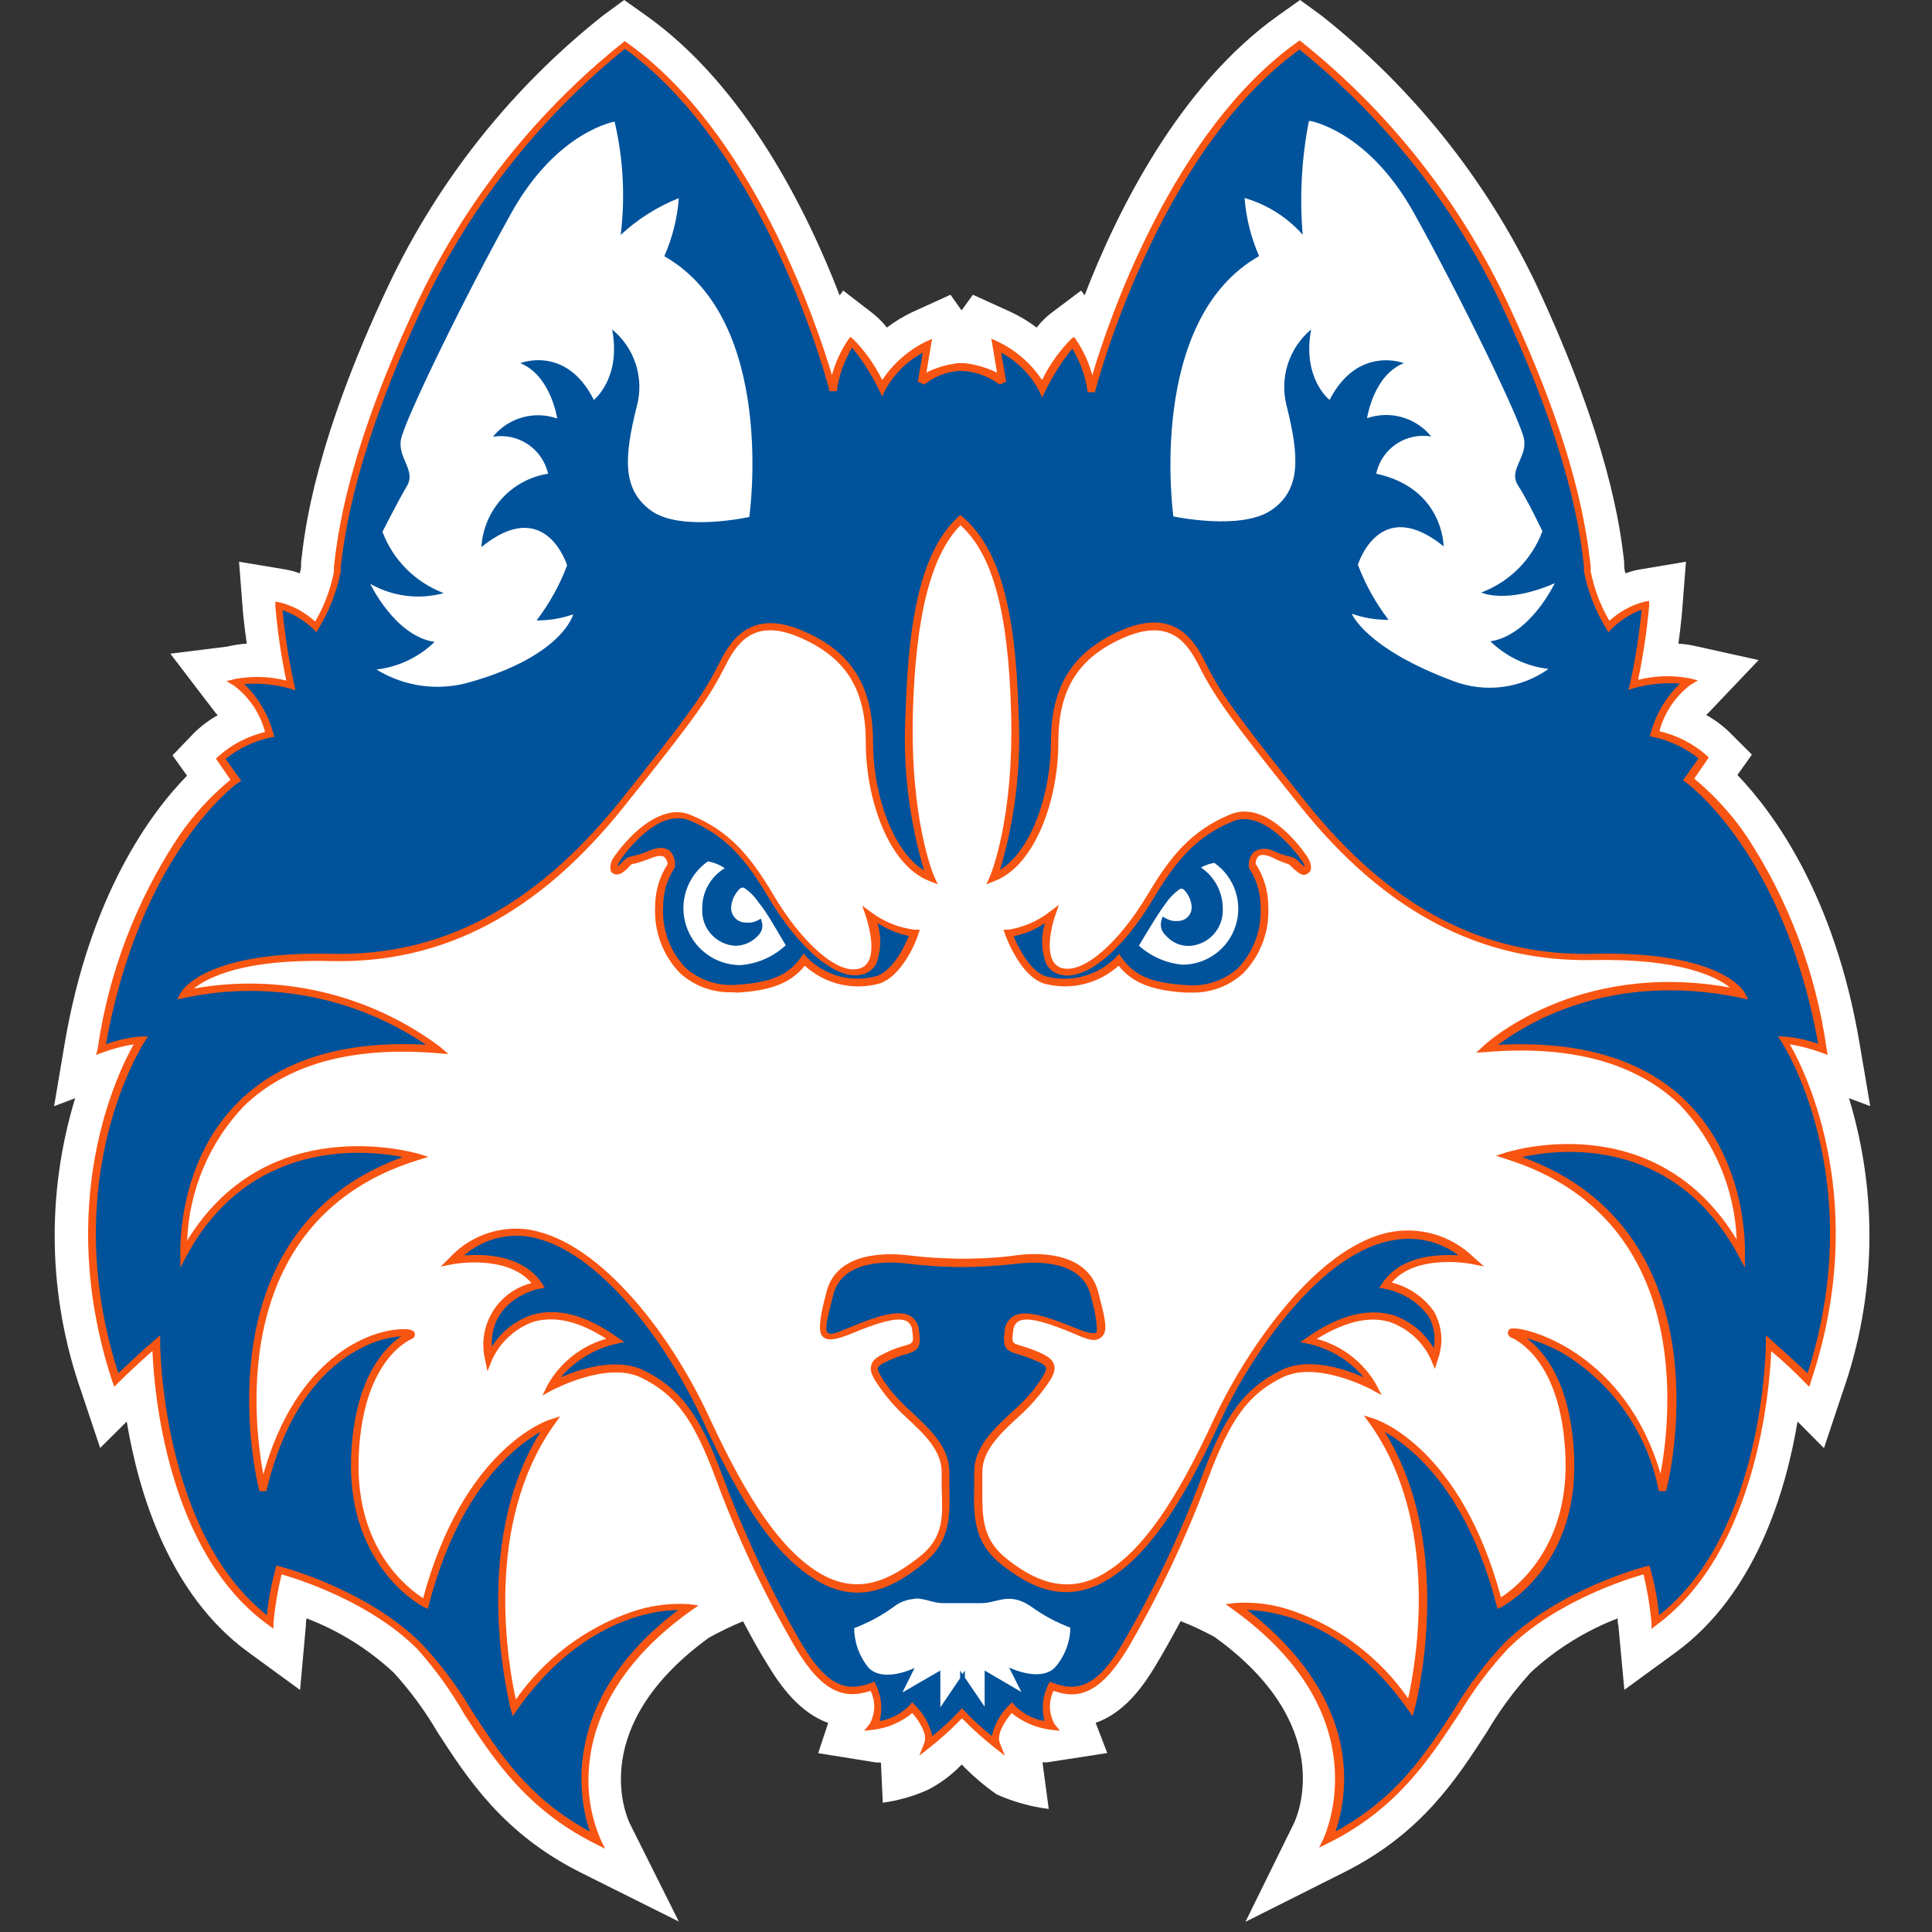
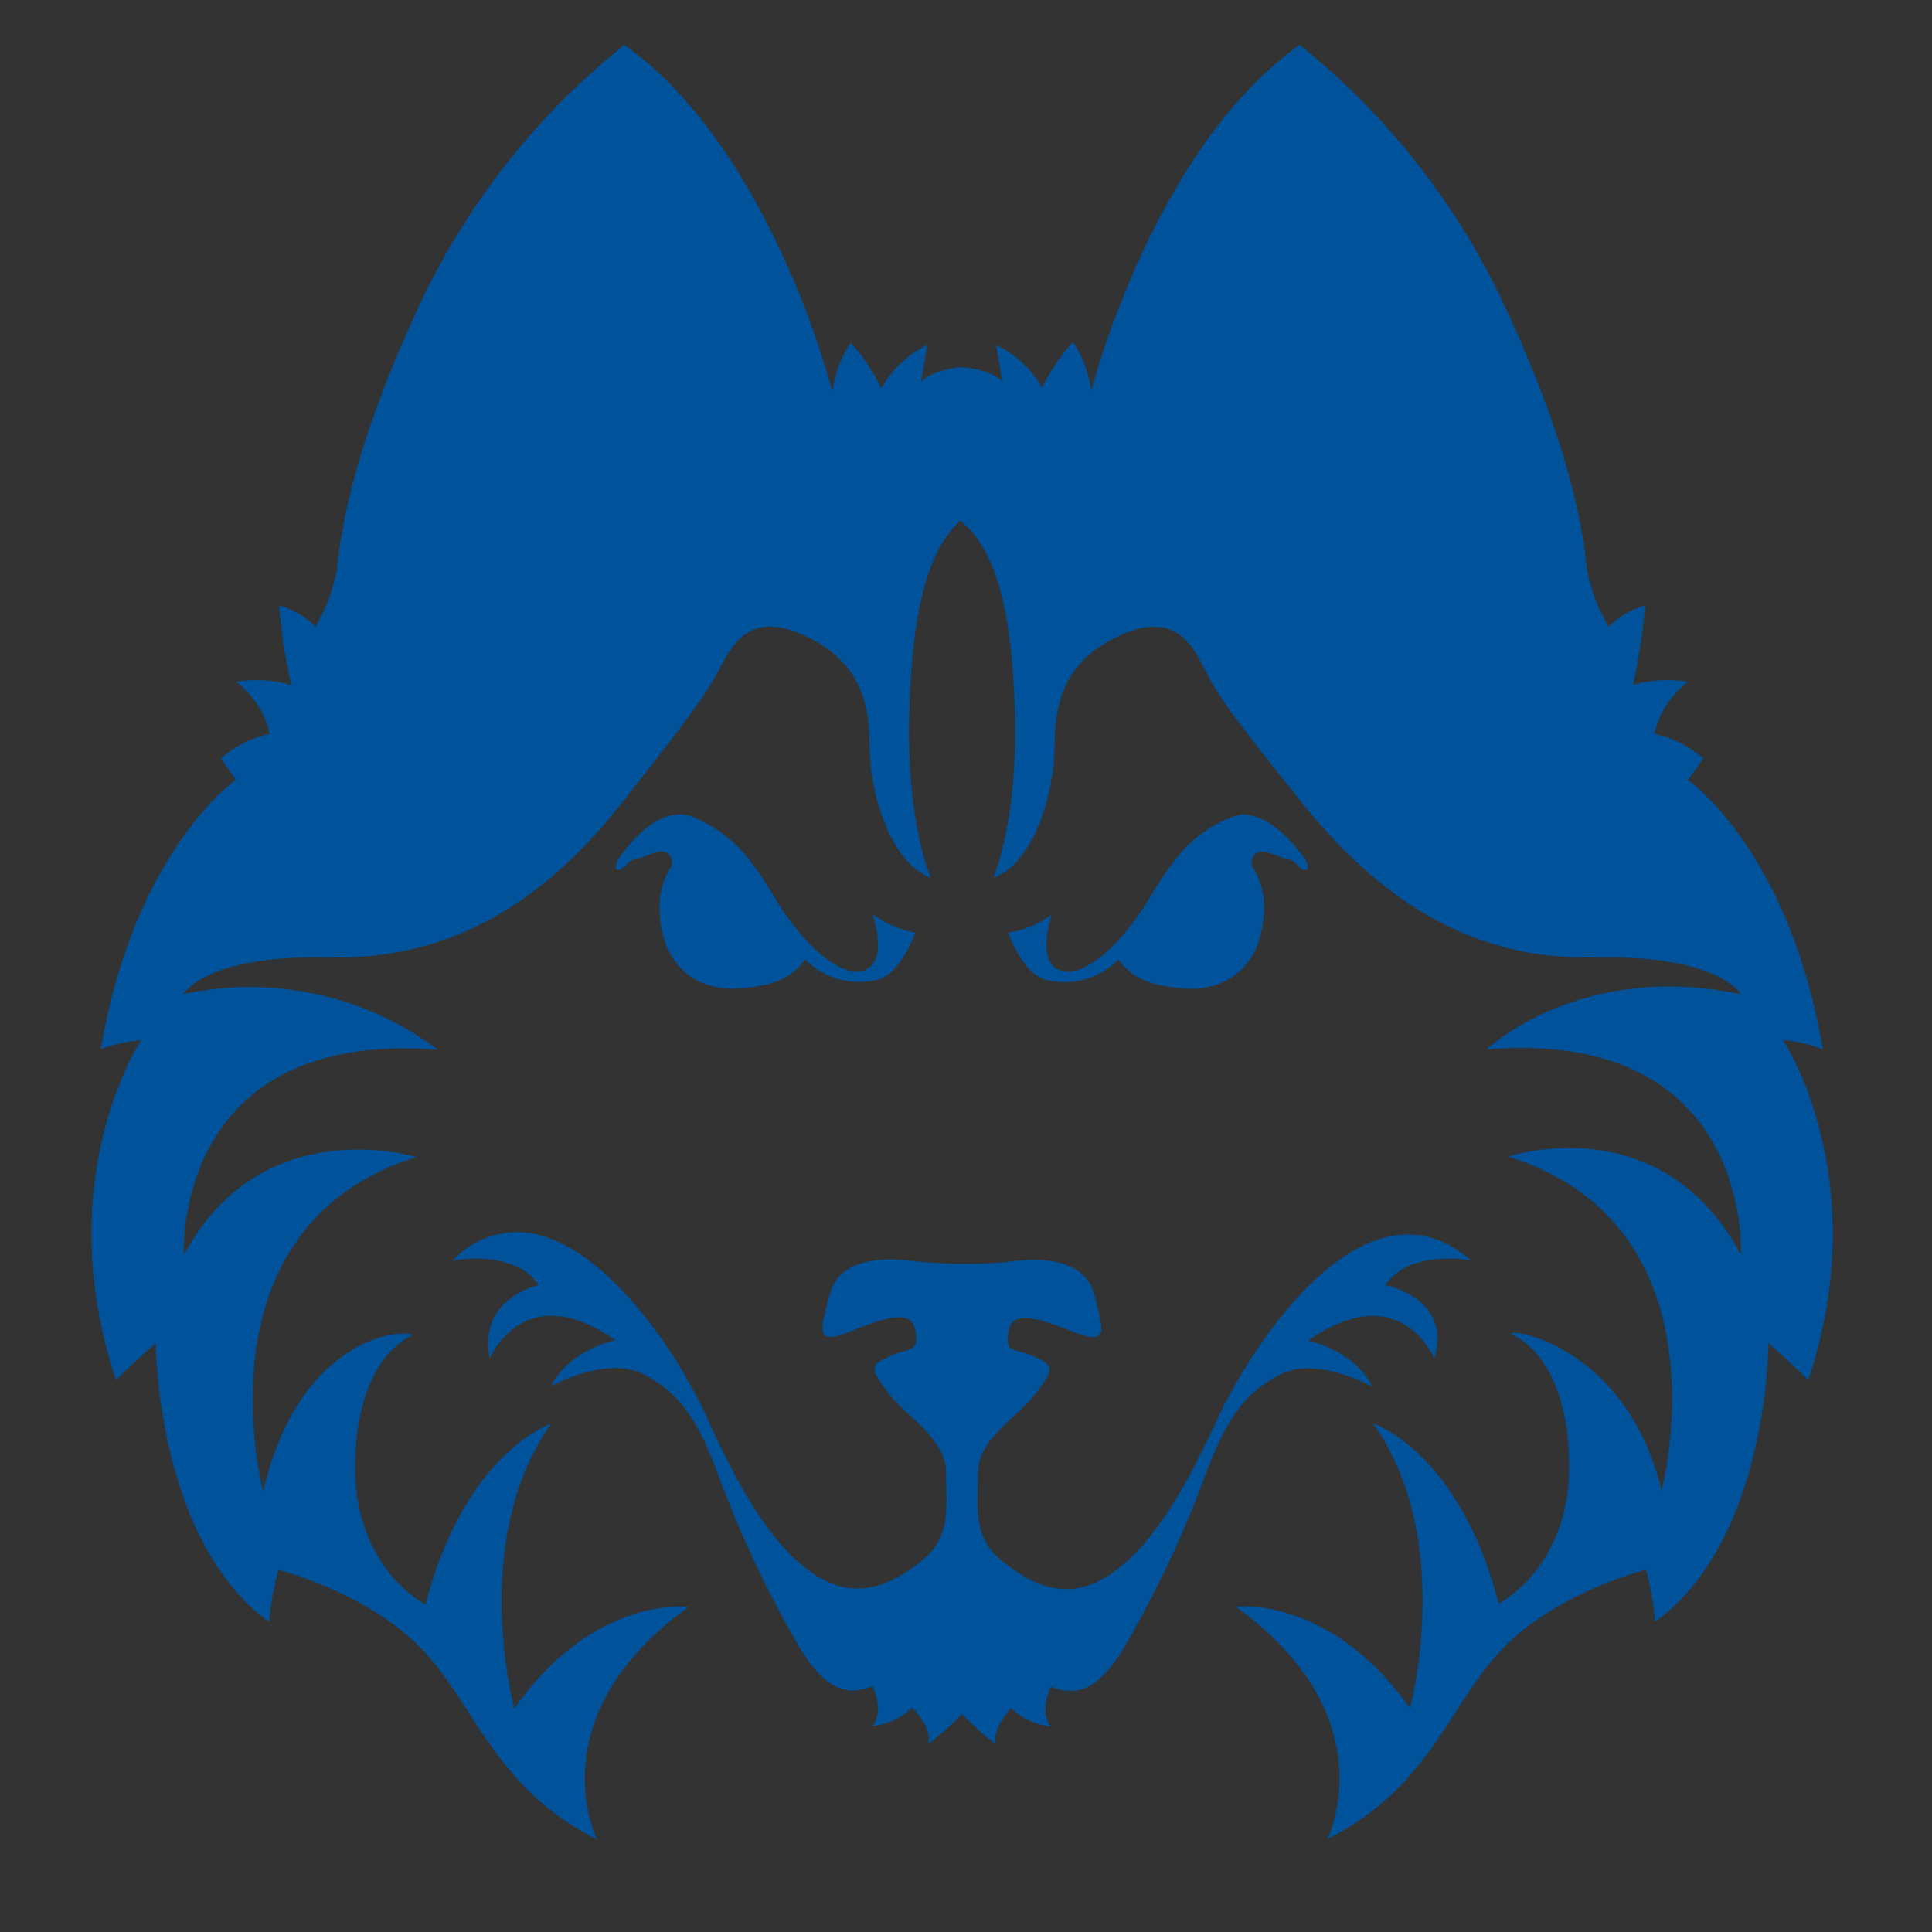
<svg xmlns="http://www.w3.org/2000/svg" width="250px" height="250px" viewBox="0 0 250 250" version="1.1">
  <rect x="0" y="0" width="250" height="250" fill="#333333" stroke="none" />
  <title>HOUBP</title>
  <desc>Created with Sketch.</desc>
  <defs />
  <g id="Page-1" stroke="none" stroke-width="1" fill="none" fill-rule="evenodd">
    <g id="HOUBP" fill-rule="nonzero">
      <g id="Asset-1" transform="translate(7, 0)">
-         <path d="M235,143.102 C235,143.102 233.628,135.019 233.628,135.019 C230.394,115.846 222.479,105.132 217.817,100.282 L219.697,97.65 L216.858,94.812 C215.94,93.911 214.902,93.139 213.775,92.519 L214.019,92.293 L220.562,85.414 L212.666,83.665 C211.851,83.465 211.021,83.34 210.184,83.289 C210.541,80.695 210.692,78.853 210.692,78.722 L211.162,72.688 L205.202,73.684 C204.561,73.797 203.932,73.967 203.322,74.192 C203.257,73.932 203.207,73.668 203.172,73.402 L203.172,72.782 C202.702,68.515 201.292,57.143 191.741,36.711 C185.255,23.182 175.764,11.314 163.992,2.011 L161.229,0 L158.446,1.974 C145.587,11.09 137.56,27.293 133.348,38.214 L132.897,37.594 L129.024,40.508 C128.318,41.049 127.686,41.681 127.144,42.387 C126.119,41.612 125.016,40.945 123.854,40.395 L118.891,38.139 L117.425,40.169 L115.996,38.139 L111.033,40.395 C109.878,40.947 108.782,41.614 107.762,42.387 C107.215,41.685 106.584,41.054 105.882,40.508 L102.103,37.594 L101.652,38.233 C97.44,27.293 89.432,11.09 76.554,1.974 L73.771,0 L71.026,2.011 C59.282,11.318 49.823,23.187 43.372,36.711 C33.727,57.143 32.43,68.515 31.96,72.782 L31.96,73.402 C31.918,73.668 31.861,73.932 31.791,74.192 C31.181,73.966 30.552,73.796 29.911,73.684 L23.932,72.688 L24.402,78.722 C24.402,78.853 24.553,80.602 24.929,83.289 C24.086,83.341 23.249,83.467 22.428,83.665 L15.04,84.586 L20.943,92.312 L21.188,92.538 C20.069,93.163 19.039,93.934 18.123,94.831 L15.322,97.744 L17.202,100.376 C12.521,105.132 4.625,115.846 1.372,135.019 L0,143.139 L2.726,142.105 C-1.066,154.536 -0.783,167.854 3.534,180.113 L5.96,187.368 L9.4,183.947 C10.923,193.102 14.852,206.278 25.06,213.741 L31.828,218.684 L32.58,210.357 C32.58,210.075 32.58,209.756 32.674,209.417 C36.852,211.013 40.682,213.4 43.954,216.447 C46.098,218.799 47.988,221.37 49.594,224.117 C53.599,230.301 58.13,237.274 68.112,242.293 L80.84,248.647 L74.486,235.94 C73.903,234.718 69.128,223.252 84.732,211.917 C86.162,211.124 87.637,210.415 89.15,209.793 C90.24,211.861 91.312,213.797 92.346,215.432 C94.075,218.308 96.538,221.635 100.166,222.951 L98.869,226.861 L106.389,228.064 L106.991,228.064 L107.235,233.271 C109.267,232.989 111.248,232.419 113.12,231.579 C114.729,230.738 116.189,229.64 117.444,228.327 C118.827,229.76 120.344,231.056 121.974,232.199 C124.114,233.151 126.381,233.785 128.705,234.079 L127.896,228.045 L128.498,228.045 L136.281,226.842 L134.777,222.932 C138.406,221.673 140.868,218.346 142.598,215.414 C143.632,213.703 144.704,211.767 145.775,209.774 C147.293,210.362 148.77,211.053 150.193,211.842 C165.816,223.12 161.041,234.662 160.439,235.921 L154.16,248.684 C154.16,248.684 166.888,242.293 166.888,242.293 C176.889,237.293 181.401,230.301 185.406,224.117 C187.018,221.374 188.908,218.804 191.046,216.447 C194.323,213.407 198.152,211.021 202.326,209.417 C202.326,209.756 202.326,210.094 202.42,210.357 L203.19,218.665 L209.94,213.741 C220.148,206.222 224.077,193.064 225.6,183.947 L229.022,187.387 L231.447,180.113 C235.764,167.854 236.047,154.536 232.255,142.105 L234.981,143.12 L235,143.102 Z" id="Shape" fill="#FFFFFF" />
        <path d="M47.639,38.703 C37.732,59.699 36.942,70.789 36.547,73.966 C36.055,76.477 35.14,78.886 33.84,81.09 C32.524,79.779 30.892,78.827 29.102,78.327 C29.392,81.793 29.92,85.234 30.682,88.628 C28.36,87.959 25.918,87.824 23.538,88.233 C25.748,89.884 27.295,92.271 27.899,94.962 C25.552,95.468 23.372,96.561 21.564,98.139 L23.538,100.902 C23.538,100.902 10.396,110.019 6.035,135.771 C7.72,135.134 9.485,134.735 11.28,134.586 C11.28,134.586 -0.714,152.425 8.009,178.571 C8.009,178.571 10.396,176.203 13.16,173.816 C13.16,173.816 13.16,199.192 27.824,209.887 C28.024,207.607 28.427,205.348 29.027,203.139 C29.027,203.139 40.119,205.921 47.244,213.045 C54.37,220.169 56.757,231.278 70.237,238.008 C70.237,238.008 62.303,222.162 82.118,207.932 C82.118,207.932 69.842,206.353 59.558,221.09 C59.558,221.09 53.599,199.305 64.315,184.248 C64.315,184.248 53.223,187.801 48.053,207.613 C48.053,207.613 38.54,202.857 38.954,189.004 C39.292,177.049 44.594,173.628 46.098,172.914 C47.978,172.086 32.28,170.752 27.053,192.951 C27.053,192.951 17.935,158.872 46.868,149.718 C46.868,149.718 26.865,143.553 16.788,162.406 C16.788,162.406 15.209,133.083 49.688,135.846 C40.274,128.765 28.242,126.137 16.732,128.647 C16.732,128.647 19.496,123.496 35.72,123.891 C51.944,124.286 63.92,115.977 73.32,104.079 C82.72,92.18 84.412,89.812 86.48,85.846 C88.548,81.88 91.236,79.511 97.196,82.293 C103.156,85.075 105.506,89.417 105.506,96.165 C105.506,102.914 108.288,111.617 113.439,113.59 C113.439,113.59 110.262,106.466 110.657,92.199 C111.052,77.932 113.383,70.94 117.274,67.35 C121.58,70.94 123.93,78.064 124.324,92.199 C124.719,106.335 121.542,113.59 121.542,113.59 C126.693,111.711 129.476,102.895 129.476,96.165 C129.476,89.436 131.844,85.056 137.785,82.293 C143.726,79.53 146.508,81.898 148.482,85.846 C150.456,89.793 152.054,92.199 161.642,104.079 C171.23,115.959 183.056,124.286 199.242,123.891 C215.429,123.496 218.268,128.647 218.268,128.647 C197.419,124.267 185.368,135.789 185.368,135.789 C219.847,133.008 218.268,162.331 218.268,162.331 C207.89,143.008 188.188,149.662 188.188,149.662 C217.121,158.759 208.003,192.895 208.003,192.895 C203.266,172.932 186.12,171.541 188.902,172.801 C190.388,173.515 195.708,176.936 196.046,188.891 C196.441,202.744 186.928,207.5 186.928,207.5 C181.777,187.688 170.685,184.211 170.685,184.211 C181.382,199.248 175.442,221.053 175.442,221.053 C165.139,206.391 152.882,207.895 152.882,207.895 C172.697,222.162 164.763,237.97 164.763,237.97 C178.243,231.241 180.612,220.15 187.756,213.008 C194.9,205.865 205.992,203.12 205.992,203.12 C206.581,205.325 206.977,207.576 207.176,209.85 C221.84,199.248 221.84,173.816 221.84,173.816 C224.604,176.203 226.991,178.571 226.991,178.571 C235.677,152.425 223.72,134.586 223.72,134.586 C225.483,134.744 227.216,135.142 228.871,135.771 C224.51,110.019 211.425,100.921 211.425,100.921 L213.418,98.139 C211.609,96.561 209.429,95.468 207.082,94.962 C207.683,92.274 209.223,89.888 211.425,88.233 C209.05,87.825 206.614,87.96 204.3,88.628 C205.051,85.232 205.585,81.791 205.898,78.327 C204.109,78.831 202.479,79.782 201.16,81.09 C199.844,78.888 198.91,76.479 198.396,73.966 C198.002,70.789 197.212,59.699 187.286,38.703 C181.168,25.913 172.242,14.669 161.172,5.808 C142.147,19.286 134.213,50.583 134.213,50.583 C133.915,48.319 133.105,46.152 131.844,44.248 C130.225,46.021 128.876,48.022 127.84,50.188 C126.484,47.767 124.408,45.829 121.899,44.643 L122.689,49.398 C121.674,48.045 118.29,47.519 117.35,47.519 L117.105,47.519 C116.222,47.65 113.214,48.139 112.198,49.398 L112.988,44.643 C110.458,45.843 108.377,47.818 107.047,50.282 C106.019,48.115 104.683,46.108 103.08,44.323 C101.817,46.233 101.007,48.406 100.712,50.677 C100.712,50.677 92.816,19.286 73.79,5.808 C62.707,14.664 53.768,25.909 47.639,38.703 Z M80.84,105.395 C76.723,105.395 73,111.184 73,111.184 C72.305,112.462 72.812,113.158 73.997,111.974 C75.181,110.789 74.298,111.692 77.268,110.489 C80.238,109.286 79.956,111.974 79.956,111.974 C78.9,113.533 78.337,115.373 78.34,117.256 C78.34,124.774 82.927,128.271 88.567,127.895 C93.022,127.613 95.466,126.598 97.177,124.135 C99.576,126.577 103.076,127.589 106.408,126.805 C109.529,126.165 111.446,120.658 111.446,120.658 C109.427,120.338 107.521,119.517 105.9,118.271 C105.9,118.271 108.156,124.699 104.622,125.62 C101.539,126.41 96.782,122.143 93.022,115.808 C89.996,110.695 87.382,107.688 82.626,105.695 C82.058,105.468 81.452,105.353 80.84,105.357 L80.84,105.395 Z M154.16,105.395 C153.554,105.381 152.951,105.497 152.393,105.733 C147.636,107.613 145.023,110.714 141.978,115.827 C138.218,122.18 133.461,126.429 130.397,125.639 C126.862,124.737 129.1,118.308 129.1,118.308 C127.455,119.573 125.513,120.395 123.46,120.695 C123.46,120.695 125.34,126.203 128.517,126.823 C131.843,127.616 135.342,126.602 137.729,124.154 C139.458,126.598 141.884,127.594 146.358,127.914 C151.998,128.289 156.566,124.718 156.566,117.274 C156.574,115.394 156.018,113.554 154.968,111.992 C154.968,111.992 154.668,109.323 157.638,110.508 C160.608,111.692 159.725,110.808 160.928,111.992 C162.131,113.177 162.601,112.481 161.906,111.203 C161.906,111.203 158.146,105.564 154.066,105.414 L154.16,105.395 Z M60.799,159.474 C57.337,159.21 53.946,160.555 51.606,163.12 C51.606,163.12 59.54,161.541 62.717,166.297 C62.717,166.297 54.802,167.914 56.362,175.808 C56.362,175.808 60.724,165.113 72.624,173.421 C72.624,173.421 66.665,174.624 64.296,179.38 C64.296,179.38 71.421,175.414 76.178,177.782 C80.934,180.15 83.322,183.722 86.085,191.259 C88.892,198.808 92.339,206.102 96.388,213.064 C99.96,219.004 102.742,219.398 105.9,218.214 C105.9,218.214 107.498,221.372 105.9,223.365 C107.831,223.15 109.64,222.312 111.052,220.977 C111.052,220.977 113.834,223.759 113.044,225.733 C114.618,224.534 116.1,223.221 117.481,221.805 C118.869,223.237 120.358,224.569 121.937,225.789 C121.147,223.91 123.817,221.034 123.817,221.034 C125.231,222.365 127.038,223.203 128.968,223.421 C127.389,221.429 128.968,218.271 128.968,218.271 C132.145,219.455 134.928,219.06 138.5,213.12 C142.548,206.159 145.995,198.864 148.802,191.316 C151.566,183.797 153.953,180.226 158.71,177.838 C163.466,175.451 170.591,179.436 170.591,179.436 C168.204,174.68 162.263,173.477 162.263,173.477 C174.257,165.113 178.6,175.808 178.6,175.808 C180.969,167.914 172.264,166.297 172.264,166.297 C175.423,161.541 183.356,163.12 183.356,163.12 C169.914,151.278 155.156,173.553 150.456,183.797 C145.756,194.041 141.338,200.846 136.187,204.023 C131.036,207.199 126.674,205.207 122.708,202.03 C118.741,198.853 119.549,194.906 119.549,190.545 C119.549,186.184 124.7,183.402 127.069,180.244 C129.438,177.086 129.457,176.673 126.674,175.489 C123.892,174.305 123.102,175.094 123.497,172.312 C123.892,169.53 127.069,170.432 131.826,172.312 C136.582,174.192 135.792,172.312 134.608,167.556 C133.424,162.801 127.464,162.763 124.306,163.177 C121.147,163.59 117.876,163.534 117.312,163.534 C115.088,163.508 112.867,163.37 110.657,163.12 C107.498,162.707 101.558,162.744 100.354,167.5 C99.151,172.256 98.38,174.229 103.137,172.256 C107.893,170.282 111.052,169.474 111.465,172.256 C111.879,175.038 111.052,174.248 108.288,175.432 C105.524,176.617 105.506,177.011 107.893,180.188 C110.281,183.365 115.413,186.128 115.413,190.489 C115.413,194.85 116.203,198.816 112.255,201.974 C108.307,205.132 103.926,207.124 98.775,203.966 C93.624,200.808 89.262,194.041 84.6,183.722 C79.938,173.402 70.274,160.376 60.893,159.474 L60.799,159.474 Z" id="Shape" fill="#00529B" />
-         <path d="M163.692,239.079 L164.312,237.801 C164.312,237.65 171.832,222.143 152.581,208.289 L151.603,207.594 L152.788,207.425 C155.385,207.248 157.99,207.613 160.439,208.496 C166.425,210.615 171.594,214.56 175.216,219.774 C176.194,215.357 179.465,197.218 170.309,184.305 L169.482,183.158 L170.836,183.59 C171.287,183.741 182.022,187.35 187.229,206.692 C189.109,205.47 195.915,200.338 195.576,188.797 C195.238,177.256 190.237,173.891 188.696,173.139 C188.545,173.139 188.038,172.838 188.132,172.368 C188.226,171.898 188.47,171.917 188.94,171.898 L188.94,171.898 C191.177,171.898 203.378,175.357 207.872,190.695 C209.225,183.421 212.196,157.632 187.962,150 L186.59,149.549 L187.962,149.098 C188.15,149.098 207.063,142.914 217.723,160.376 C217.466,153.884 214.86,147.705 210.391,142.989 C204.751,137.556 196.347,135.226 185.368,136.128 L184.033,136.222 L185.011,135.301 C185.124,135.188 196.892,124.211 216.858,127.782 C215.091,126.372 210.41,124.023 199.224,124.229 C184.691,124.549 172.227,118.045 161.191,104.248 C151.622,92.293 150.062,89.962 148.031,85.94 C146.377,82.707 143.989,79.925 137.992,82.707 C132.352,85.338 129.946,89.361 129.946,96.147 C129.946,103.271 127.05,111.955 121.711,114.004 L120.64,114.417 L121.11,113.383 C121.11,113.383 124.23,106.147 123.836,92.18 C123.478,79.229 121.467,71.729 117.293,67.97 C113.533,71.729 111.484,79.549 111.127,92.18 C110.751,106.147 113.834,113.308 113.872,113.383 L114.342,114.417 L113.27,114.004 C107.912,111.955 105.036,103.271 105.036,96.147 C105.036,89.361 102.629,85.338 96.989,82.707 C90.992,79.906 88.604,82.707 86.912,86.053 C84.882,90.094 83.152,92.669 73.752,104.361 C62.736,118.177 50.346,124.737 35.72,124.361 C24.44,124.079 19.853,126.504 18.086,127.914 C29.278,125.918 40.798,128.64 49.914,135.432 L51.023,136.391 L49.576,136.278 C38.578,135.376 30.155,137.707 24.553,143.139 C20.076,147.851 17.469,154.032 17.221,160.526 C27.655,143.496 46.774,149.248 46.981,149.248 L48.429,149.699 L46.981,150.15 C22.786,157.726 25.718,183.477 27.072,190.789 C31.283,175.752 40.702,171.992 45.27,171.992 C46.154,171.992 46.605,172.18 46.68,172.575 C46.732,172.873 46.555,173.162 46.267,173.252 C44.744,173.985 39.724,177.331 39.405,188.91 C39.085,200.489 45.816,205.564 47.752,206.805 C52.96,187.5 63.676,183.853 64.146,183.703 L65.499,183.271 L64.672,184.417 C55.516,197.368 58.769,215.451 59.746,219.925 C63.379,214.713 68.553,210.769 74.542,208.647 C76.993,207.772 79.597,207.407 82.194,207.575 L83.378,207.744 L82.4,208.44 C74.429,214.079 69.88,221.09 69.24,228.44 C68.917,231.681 69.415,234.952 70.688,237.951 L71.308,239.229 L70.049,238.59 C61.1,234.117 56.889,227.632 53.129,221.898 C51.391,218.853 49.337,215.998 47,213.383 C40.834,207.218 31.528,204.323 29.441,203.722 C28.941,205.762 28.589,207.835 28.388,209.925 L28.388,210.752 L27.711,210.263 C14.532,200.771 12.916,179.699 12.728,174.812 C10.321,176.917 8.366,178.872 8.347,178.891 L7.802,179.436 L7.52,178.722 C-4.4408921e-15,155.733 8.159,138.91 10.302,135.132 C8.904,135.362 7.532,135.727 6.204,136.222 L5.433,136.504 L5.64,135.695 C7.043,125.953 10.58,116.64 15.999,108.421 C17.892,105.593 20.192,103.06 22.823,100.902 L20.943,98.177 L21.225,97.895 C22.957,96.352 25.043,95.261 27.298,94.718 C26.671,92.338 25.268,90.235 23.312,88.741 L22.297,88.139 L23.425,87.857 C25.62,87.45 27.877,87.521 30.042,88.064 C29.376,84.894 28.905,81.686 28.632,78.459 L28.632,77.857 L29.234,77.951 C30.933,78.388 32.497,79.24 33.784,80.432 C34.945,78.44 35.765,76.267 36.209,74.004 L36.209,73.346 C36.679,69.248 37.92,58.308 47.263,38.59 L47.263,38.59 C53.451,25.738 62.445,14.439 73.583,5.526 L73.846,5.32 L74.128,5.526 C90.24,16.917 98.55,41.485 100.655,48.534 C101.096,46.913 101.801,45.376 102.742,43.985 L103.024,43.59 L103.4,43.872 C104.931,45.425 106.201,47.215 107.16,49.173 C108.57,47.051 110.515,45.339 112.8,44.211 L113.608,43.853 L112.875,48.214 C114.052,47.612 115.324,47.217 116.635,47.049 L116.635,46.992 L117.237,46.992 L117.82,46.992 L117.82,46.992 C119.275,47.163 120.692,47.576 122.012,48.214 L121.279,43.816 L122.087,44.192 C124.423,45.297 126.412,47.019 127.84,49.173 C128.799,47.215 130.069,45.425 131.6,43.872 L131.976,43.59 L132.258,43.985 C133.201,45.382 133.906,46.925 134.345,48.553 C136.413,41.485 144.76,16.917 160.89,5.432 L161.172,5.226 L161.436,5.432 C172.574,14.345 181.568,25.644 187.756,38.496 C197.156,58.271 198.34,69.154 198.829,73.233 L198.829,73.91 C199.273,76.173 200.093,78.346 201.254,80.338 C202.541,79.146 204.105,78.294 205.804,77.857 L206.405,77.763 L206.405,78.365 C206.11,81.591 205.633,84.798 204.976,87.97 C207.142,87.427 209.399,87.356 211.594,87.763 L212.722,88.045 L211.707,88.647 C209.762,90.151 208.363,92.25 207.721,94.624 C209.985,95.141 212.085,96.213 213.831,97.744 L214.113,98.026 L212.233,100.752 C214.855,102.92 217.153,105.452 219.058,108.271 C224.468,116.543 227.986,125.907 229.36,135.695 L229.492,136.504 L228.721,136.222 C227.387,135.725 226.008,135.36 224.604,135.132 C226.766,138.891 235.019,155.808 227.348,178.722 L227.123,179.455 L226.578,178.91 C226.578,178.91 224.698,176.936 222.197,174.831 C222.009,179.699 220.317,200.771 207.364,210.263 L206.706,210.771 L206.706,209.925 C206.505,207.836 206.159,205.763 205.672,203.722 C203.566,204.323 194.26,207.218 188.094,213.383 C185.704,215.961 183.593,218.783 181.796,221.805 C178.036,227.444 173.9,234.023 164.876,238.496 L163.692,239.079 Z M28.708,202.575 L29.14,202.688 C29.253,202.688 40.42,205.564 47.583,212.726 C50.013,215.327 52.156,218.181 53.975,221.241 C57.622,226.88 61.382,232.707 69.334,237.011 C67.981,233.064 65.217,220.094 80.746,208.346 C77.343,208.346 67.981,209.793 59.916,221.241 L59.352,222.068 L59.07,221.109 C59.07,220.883 53.561,200.282 62.942,185.282 C59.784,187.049 52.396,192.632 48.504,207.632 L48.354,208.195 L47.827,207.932 C47.733,207.932 38.051,202.876 38.427,188.872 C38.728,178.496 42.732,174.398 44.913,172.914 C43.231,173.051 41.59,173.51 40.082,174.267 C35.852,176.297 30.249,181.184 27.467,192.951 L26.564,192.951 C26.47,192.613 17.992,159.586 45.12,149.718 C40.232,148.759 25.305,147.312 17.127,162.538 L16.337,164.023 L16.337,162.35 C16.337,162.218 15.792,150.414 23.989,142.444 C29.516,137.068 37.638,134.624 48.128,135.188 C38.984,129.005 27.716,126.813 16.92,129.117 L15.924,129.323 L16.412,128.421 C16.525,128.214 19.496,123.045 35.87,123.421 C50.046,123.778 62.19,117.35 73.132,103.797 C82.438,92.162 84.168,89.624 86.16,85.639 C87.871,82.218 90.71,78.703 97.44,81.88 C103.4,84.586 105.976,89.041 105.976,96.165 C105.976,102.556 108.42,110.094 112.574,112.632 C110.6,105.978 109.792,99.034 110.187,92.105 C110.563,78.684 112.65,70.921 116.955,66.917 L117.256,66.635 L117.575,66.898 C122.2,70.883 124.4,78.421 124.794,92.105 C125.18,99.009 124.372,105.927 122.407,112.556 C126.562,110.019 128.987,102.481 128.987,96.09 C128.987,88.966 131.638,84.568 137.597,81.786 C144.365,78.628 147.204,82.143 148.877,85.545 C150.851,89.511 152.393,91.805 161.906,103.703 C172.791,117.35 184.954,123.797 199.28,123.421 C215.674,123.045 218.625,128.214 218.738,128.421 L219.227,129.323 L218.23,129.117 C201.31,125.583 190.275,132.613 186.853,135.207 C197.438,134.624 205.653,137.086 211.143,142.462 C219.34,150.432 218.794,162.237 218.794,162.368 L218.794,164.041 L218.005,162.556 C209.582,146.861 194.693,148.665 189.955,149.718 C217.159,159.549 208.755,192.632 208.567,192.951 L207.646,192.951 C206.276,185.761 202.015,179.449 195.858,175.489 C194.216,174.459 192.429,173.68 190.557,173.177 C192.813,174.85 196.404,179.06 196.704,188.872 C197.099,202.876 187.417,207.876 187.304,207.932 L186.778,208.195 L186.628,207.632 C182.736,192.594 175.348,187.049 172.17,185.282 C181.57,200.32 176.118,220.883 176.062,221.109 L175.78,222.068 L175.216,221.259 C167.132,209.756 157.788,208.421 154.386,208.327 C163.786,215.564 166.418,223.12 166.85,228.271 C167.115,231.218 166.762,234.189 165.816,236.992 C173.75,232.688 177.51,226.88 181.157,221.241 C182.976,218.181 185.119,215.327 187.549,212.726 C194.693,205.583 205.879,202.726 205.992,202.688 L206.424,202.575 L206.556,203.008 C207.115,204.967 207.493,206.975 207.684,209.004 C221.332,198.289 221.502,174.079 221.502,173.816 L221.502,172.801 L222.272,173.459 C224.152,175.15 226.032,176.861 226.897,177.707 C234.981,152.481 223.664,135.038 223.551,134.85 L223.062,134.117 L223.72,134.117 C225.273,134.227 226.804,134.55 228.27,135.075 C223.87,110.432 211.35,101.391 211.162,101.241 L210.767,100.977 L212.797,98.139 C211.097,96.786 209.11,95.841 206.988,95.376 L206.462,95.282 L206.631,94.774 C207.291,92.368 208.59,90.186 210.391,88.459 C208.411,88.306 206.421,88.497 204.506,89.023 L203.736,89.267 L203.924,88.477 C204.62,85.316 205.122,82.114 205.428,78.891 C203.973,79.441 202.648,80.286 201.536,81.372 L201.122,81.805 L200.803,81.278 C199.44,79.024 198.48,76.549 197.964,73.966 L197.964,73.289 C197.513,69.248 196.272,58.477 187.004,38.835 C180.882,26.254 172.055,15.181 161.154,6.41 C142.692,19.737 134.758,50.395 134.683,50.752 L133.743,50.752 C133.48,48.754 132.801,46.833 131.75,45.113 C130.394,46.786 129.234,48.609 128.291,50.545 L127.84,51.429 L127.445,50.526 C126.332,48.452 124.632,46.752 122.557,45.639 L123.196,49.398 L122.35,49.756 C120.897,48.668 119.145,48.052 117.331,47.989 L117.199,47.989 C115.522,48.081 113.917,48.699 112.612,49.756 L111.766,49.398 L112.405,45.639 C110.331,46.752 108.631,48.452 107.517,50.526 L107.16,51.316 L106.728,50.414 C105.782,48.479 104.622,46.656 103.268,44.981 C102.221,46.703 101.543,48.623 101.276,50.62 L100.336,50.62 C100.336,50.301 92.308,19.643 73.865,6.316 C62.962,15.132 54.153,26.258 48.072,38.891 C38.803,58.553 37.6,69.305 37.092,73.308 L37.092,73.966 C36.577,76.549 35.616,79.024 34.254,81.278 L33.934,81.805 L33.52,81.372 C32.381,80.297 31.03,79.471 29.554,78.947 C29.86,82.164 30.362,85.359 31.058,88.515 L31.246,89.323 L30.456,89.079 C28.548,88.553 26.564,88.362 24.59,88.515 C26.391,90.242 27.69,92.425 28.35,94.831 L28.52,95.338 L27.993,95.432 C25.871,95.897 23.884,96.843 22.184,98.195 L24.214,101.034 L23.82,101.297 C23.688,101.297 11.111,110.432 6.712,135.132 C8.181,134.585 9.718,134.244 11.28,134.117 L12.164,134.117 L11.675,134.85 C11.562,135.038 0.226,152.481 8.31,177.707 C9.193,176.861 10.979,175.15 12.953,173.459 L13.724,172.801 L13.724,173.816 C13.724,174.079 13.893,198.252 27.542,209.004 C27.734,206.969 28.112,204.955 28.67,202.989 L28.708,202.575 Z M111.954,227.18 L112.593,225.564 C113.082,224.361 111.86,222.594 111.052,221.673 C109.596,222.867 107.827,223.618 105.957,223.835 L104.829,223.966 L105.543,223.064 C106.274,221.745 106.316,220.153 105.656,218.797 C102.441,219.868 99.546,219.229 95.993,213.308 C91.914,206.331 88.454,199.01 85.653,191.429 C82.776,183.647 80.426,180.432 75.971,178.271 C71.515,176.109 64.691,179.812 64.522,179.85 L63.187,180.583 L63.864,179.211 C65.506,176.301 68.228,174.154 71.44,173.233 C67.943,170.977 64.822,170.244 62.04,171.034 C59.654,171.89 57.716,173.672 56.663,175.977 L56.08,177.444 L55.761,175.902 C54.732,171.522 57.411,167.127 61.777,166.034 C58.6,162.274 51.644,163.571 51.568,163.59 L50.027,163.891 L51.155,162.782 C53.589,160.124 57.112,158.737 60.705,159.023 L60.705,159.023 C69.936,159.906 79.505,171.974 84.807,183.459 C89.939,194.549 94.207,200.545 98.888,203.459 C104.114,206.673 108.288,204.286 111.822,201.579 C115.357,198.872 114.943,195.94 114.849,192.331 C114.849,191.711 114.849,191.09 114.849,190.451 C114.849,187.688 112.556,185.526 110.318,183.459 C109.3,182.538 108.363,181.532 107.517,180.451 C106.126,178.571 105.487,177.632 105.731,176.692 C105.976,175.752 106.84,175.432 108.1,174.812 C108.711,174.549 109.339,174.329 109.98,174.154 C111.221,173.797 111.258,173.778 111.033,172.143 C111.01,171.668 110.757,171.233 110.356,170.977 C109.115,170.263 106.126,171.353 103.344,172.5 C101.2,173.402 100.129,173.534 99.49,172.989 C98.85,172.444 99.057,170.695 99.715,168.083 L99.941,167.199 C101.276,161.861 107.95,162.105 110.751,162.462 C113.552,162.82 116.748,162.876 117.368,162.876 C117.989,162.876 121.467,162.876 124.306,162.462 C127.144,162.049 133.706,161.861 135.116,167.199 L135.341,168.083 C135.999,170.677 136.394,172.256 135.567,172.989 C134.74,173.722 133.837,173.402 131.807,172.5 C129.024,171.353 126.035,170.263 124.794,170.977 C124.393,171.233 124.141,171.668 124.118,172.143 C123.892,173.778 123.93,173.797 125.17,174.154 C125.809,174.338 126.437,174.558 127.05,174.812 C128.31,175.338 129.212,175.789 129.419,176.692 C129.626,177.594 129.024,178.571 127.539,180.451 C126.659,181.538 125.691,182.55 124.644,183.477 C122.407,185.545 120.113,187.707 120.113,190.47 C120.113,191.109 120.113,191.729 120.113,192.35 C120.113,195.94 119.944,199.023 123.14,201.598 C126.336,204.173 130.848,206.748 136.074,203.477 C140.831,200.564 145.042,194.568 150.156,183.477 C153.558,176.109 162.658,161.617 172.716,159.474 C176.691,158.659 180.812,159.87 183.714,162.707 L185.03,163.872 L183.281,163.534 C183.281,163.534 176.269,162.199 173.092,165.959 C175.305,166.52 177.245,167.854 178.562,169.718 C179.62,171.595 179.805,173.84 179.07,175.865 L178.675,177.143 L178.168,175.921 C177.119,173.63 175.175,171.87 172.791,171.053 C170.121,170.263 166.982,171.053 163.391,173.252 C166.635,174.123 169.401,176.245 171.08,179.154 L171.776,180.526 L170.441,179.793 C170.441,179.793 163.466,176.034 158.992,178.214 C154.517,180.395 152.186,183.647 149.31,191.372 C146.5,198.95 143.041,206.27 138.97,213.252 C135.36,219.229 132.54,219.925 129.325,218.797 C128.668,220.153 128.71,221.744 129.438,223.064 L130.152,223.966 L129.024,223.835 C127.149,223.616 125.374,222.866 123.911,221.673 C123.121,222.594 121.899,224.361 122.388,225.564 L123.027,227.18 L121.655,226.109 C120.187,224.944 118.793,223.689 117.481,222.35 C116.184,223.696 114.796,224.952 113.326,226.109 L111.954,227.18 Z M117.481,221.034 L117.838,221.429 C118.927,222.588 120.102,223.662 121.354,224.643 C121.697,223.12 122.474,221.73 123.591,220.639 L123.948,220.263 L124.287,220.677 C125.331,221.745 126.687,222.455 128.16,222.707 C127.741,221.127 127.915,219.449 128.648,217.989 L128.836,217.613 L129.231,217.763 C132.239,218.891 134.871,218.459 138.18,212.82 C142.248,205.889 145.708,198.618 148.52,191.09 C151.453,183.158 154.01,179.699 158.653,177.368 C162.282,175.489 167.094,177.18 169.482,178.233 C167.636,176.048 165.128,174.523 162.338,173.891 L161.266,173.665 L162.169,173.045 C166.267,170.169 169.952,169.286 173.148,170.132 C175.409,170.867 177.322,172.405 178.525,174.455 C178.808,173.026 178.56,171.542 177.829,170.282 C176.452,168.449 174.441,167.196 172.189,166.767 L171.475,166.635 L171.888,166.034 C174.295,162.425 179.164,162.274 181.758,162.444 C179.21,160.551 175.962,159.864 172.866,160.564 C163.109,162.519 154.16,176.692 150.908,183.929 C145.7,195.207 141.376,201.316 136.45,204.342 C130.698,207.895 125.941,205.132 122.444,202.331 C118.948,199.53 118.966,195.996 119.06,192.331 C119.06,191.711 119.06,191.09 119.06,190.451 C119.06,187.274 121.523,184.981 123.892,182.763 C124.908,181.882 125.851,180.92 126.712,179.887 C127.671,178.59 128.46,177.481 128.348,177.011 C128.235,176.541 127.577,176.297 126.468,175.846 C125.905,175.607 125.327,175.407 124.738,175.244 C123.178,174.774 122.689,174.436 123.008,172.18 C123.058,171.404 123.487,170.701 124.155,170.301 C125.64,169.455 128.366,170.301 131.995,171.786 C134.119,172.669 134.702,172.556 134.871,172.425 C135.04,172.293 134.871,170.32 134.345,168.459 L134.119,167.575 C132.972,162.97 126.9,163.214 124.343,163.553 C122.002,163.811 119.649,163.949 117.293,163.966 C115.056,163.938 112.822,163.793 110.6,163.534 C108.044,163.195 101.971,162.951 100.824,167.556 L100.599,168.459 C100.129,170.338 99.678,172.049 100.072,172.406 C100.467,172.763 100.824,172.65 102.949,171.767 C106.558,170.263 109.284,169.417 110.788,170.282 C111.452,170.684 111.874,171.387 111.916,172.162 C112.255,174.436 111.766,174.774 110.206,175.244 C109.616,175.407 109.039,175.607 108.476,175.846 C107.404,176.297 106.728,176.654 106.596,177.011 C106.464,177.368 107.235,178.553 108.232,179.887 C109.086,180.926 110.022,181.894 111.033,182.782 C113.402,185 115.846,187.293 115.846,190.47 C115.846,191.09 115.846,191.711 115.846,192.35 C115.94,196.109 116.034,199.492 112.462,202.35 C108.89,205.207 104.208,207.989 98.456,204.361 C93.53,201.335 89.206,195.226 83.998,183.947 C78.96,172.932 69.56,160.789 60.743,159.944 L60.743,159.944 C57.943,159.695 55.164,160.606 53.054,162.462 C55.61,162.237 60.574,162.331 63.112,166.034 L63.488,166.617 L62.811,166.767 C62.529,166.767 56.325,168.177 56.644,174.286 C57.839,172.31 59.709,170.835 61.908,170.132 C65.086,169.192 68.789,170.132 72.888,173.045 L73.79,173.665 L72.718,173.891 C69.926,174.53 67.414,176.053 65.556,178.233 C67.962,177.18 72.775,175.564 76.403,177.368 C81.047,179.699 83.604,183.158 86.536,191.09 C89.328,198.614 92.762,205.884 96.801,212.82 C100.185,218.459 102.742,218.891 105.75,217.763 L106.145,217.613 L106.333,217.989 C107.056,219.452 107.23,221.126 106.822,222.707 C108.294,222.455 109.65,221.745 110.694,220.677 L111.014,220.263 L111.39,220.639 C112.501,221.737 113.283,223.124 113.646,224.643 C114.886,223.662 116.049,222.587 117.124,221.429 L117.481,221.034 Z M147.185,128.44 L146.377,128.44 C141.996,128.158 139.515,127.162 137.748,124.962 C135.238,127.233 131.776,128.131 128.479,127.368 C125.114,126.692 123.159,121.147 123.065,120.921 L122.858,120.301 L123.516,120.301 C125.431,119.988 127.24,119.207 128.78,118.026 L130.021,117.086 L129.513,118.553 C129.513,118.553 128.197,122.312 129.231,124.305 C129.481,124.797 129.935,125.154 130.472,125.282 C133.217,125.977 137.766,122.049 141.545,115.695 C144.478,110.752 147.185,107.481 152.167,105.395 C152.762,105.143 153.401,105.015 154.047,105.019 C158.371,105.019 162.112,110.771 162.263,111.015 C162.77,111.936 162.789,112.669 162.263,113.008 C161.736,113.346 161.398,113.327 160.383,112.406 C159.8,111.823 159.8,111.823 159.499,111.748 C158.819,111.52 158.159,111.238 157.525,110.902 C156.736,110.583 156.153,110.545 155.852,110.789 C155.589,111.059 155.459,111.43 155.495,111.805 C156.549,113.42 157.111,115.308 157.112,117.237 C157.304,120.463 156.131,123.622 153.878,125.94 C152.053,127.604 149.655,128.5 147.185,128.44 L147.185,128.44 Z M137.785,123.421 L138.142,123.929 C139.759,126.203 141.902,127.18 146.396,127.462 C148.87,127.724 151.34,126.932 153.201,125.282 C155.239,123.139 156.294,120.245 156.115,117.293 C156.117,115.506 155.587,113.759 154.592,112.274 L154.592,112.068 C154.539,111.366 154.801,110.677 155.307,110.188 C156.114,109.717 157.113,109.717 157.92,110.188 C158.595,110.472 159.293,110.698 160.007,110.865 C160.571,110.996 160.665,111.09 161.342,111.767 C161.485,111.921 161.649,112.054 161.83,112.162 C161.782,111.943 161.7,111.734 161.586,111.541 C161.586,111.541 157.976,106.09 154.066,105.996 L154.066,105.996 C153.524,105.981 152.985,106.084 152.487,106.297 C147.712,108.289 145.136,111.447 142.297,116.203 C138.312,122.932 133.48,126.955 130.246,126.128 C129.439,125.954 128.75,125.431 128.366,124.699 C127.736,123.016 127.683,121.171 128.216,119.455 C126.987,120.28 125.607,120.855 124.155,121.147 C124.738,122.538 126.374,125.959 128.63,126.41 C131.789,127.137 135.1,126.185 137.39,123.891 L137.785,123.421 Z M87.683,128.402 C85.226,128.462 82.839,127.581 81.009,125.94 C78.765,123.624 77.593,120.475 77.776,117.256 C77.776,115.326 78.338,113.439 79.392,111.823 C79.376,111.471 79.22,111.14 78.96,110.902 C78.64,110.677 78.058,110.714 77.268,111.034 C76.546,111.327 75.804,111.572 75.05,111.767 C74.749,111.767 74.749,111.767 74.166,112.406 C73.245,113.327 72.681,113.233 72.286,113.008 C71.891,112.782 71.854,111.936 72.286,111.128 C72.474,110.846 76.215,105.207 80.539,105.094 L80.539,105.094 C81.185,105.089 81.825,105.217 82.419,105.47 C87.439,107.556 90.127,110.827 93.06,115.771 C96.82,122.124 101.388,126.071 104.114,125.357 C104.655,125.239 105.116,124.888 105.374,124.398 C106.389,122.519 105.092,118.759 105.073,118.647 L104.566,117.18 L105.806,118.102 C107.435,119.3 109.345,120.058 111.352,120.301 L112.029,120.301 L111.804,120.921 C111.804,121.165 109.754,126.711 106.408,127.368 C103.111,128.145 99.643,127.244 97.14,124.962 C95.372,127.162 92.891,128.158 88.51,128.44 L87.683,128.402 Z M78.49,109.718 C78.893,109.707 79.288,109.826 79.618,110.056 C80.148,110.569 80.412,111.297 80.332,112.03 L80.332,112.237 C79.338,113.722 78.808,115.469 78.81,117.256 C78.619,120.209 79.676,123.107 81.724,125.244 C83.542,126.852 85.942,127.64 88.36,127.425 C92.778,127.143 95.015,126.184 96.632,123.891 L96.989,123.402 L97.384,123.853 C99.647,126.194 102.984,127.153 106.145,126.372 C108.401,125.921 110.036,122.5 110.619,121.109 C109.167,120.809 107.784,120.242 106.54,119.436 C107.069,121.145 107.023,122.981 106.408,124.662 C106.031,125.402 105.34,125.934 104.528,126.109 C101.332,126.917 96.463,122.895 92.421,116.09 C89.582,111.316 87.006,108.158 82.231,106.165 C81.731,105.959 81.193,105.863 80.652,105.883 L80.652,105.883 C76.892,105.883 73.132,111.391 73.132,111.523 C73.021,111.71 72.939,111.913 72.888,112.124 C73.068,112.008 73.232,111.869 73.376,111.711 C74.091,111.015 74.166,110.94 74.73,110.808 C75.538,110.642 76.326,110.39 77.08,110.056 C77.526,109.86 78.004,109.745 78.49,109.718 L78.49,109.718 Z" id="Shape" fill="#F85512" />
-         <path d="M72.624,15.714 C72.624,15.714 65.104,16.898 59.145,27.594 C53.185,38.289 45.27,54.511 44.876,56.917 C44.481,59.323 46.85,60.883 45.665,62.876 C44.481,64.868 42.488,68.816 42.488,68.816 C43.869,72.477 46.759,75.367 50.422,76.748 C47.217,77.625 43.794,77.192 40.909,75.545 C40.909,75.545 44.086,82.293 49.237,83.064 C47.192,85.049 44.549,86.305 41.717,86.635 C45.398,88.904 49.878,89.48 54.012,88.214 C65.875,84.793 67.172,79.492 67.172,79.492 C65.651,80.027 64.048,80.294 62.435,80.282 C64.089,78.111 65.419,75.711 66.383,73.158 C66.383,73.158 63.6,64.041 55.291,70.789 C55.585,65.993 59.173,62.046 63.92,61.297 C63.188,58.059 60.048,55.961 56.776,56.523 C58.773,54.054 62.107,53.106 65.104,54.154 C65.104,54.154 64.296,48.609 60.329,46.992 C60.329,46.992 66.27,44.605 69.842,51.748 C69.842,51.748 73.414,48.966 72.211,42.632 C75.154,45.044 76.399,48.963 75.388,52.632 C73.809,58.966 73.414,63.327 77.268,66.09 C81.122,68.853 89.958,66.898 89.958,66.898 C89.958,66.898 93.624,41.485 78.96,33.158 C80.005,30.775 80.641,28.233 80.84,25.639 C78.06,26.745 75.51,28.357 73.32,30.395 C73.918,25.499 73.65,20.536 72.53,15.733 L72.624,15.714 Z M162.357,15.714 C161.424,20.542 161.158,25.476 161.567,30.376 C159.562,28.11 156.954,26.461 154.047,25.62 C154.246,28.214 154.882,30.756 155.927,33.139 C141.263,41.466 144.835,66.823 144.835,66.823 C144.835,66.823 153.558,68.703 157.506,66.015 C161.454,63.327 161.078,58.891 159.499,52.556 C158.54,48.916 159.771,45.049 162.658,42.632 C161.473,48.985 165.045,51.748 165.045,51.748 C168.711,44.643 174.652,46.992 174.652,46.992 C170.685,48.571 169.896,54.117 169.896,54.117 C172.888,53.077 176.211,54.024 178.205,56.485 C174.923,55.917 171.778,58.041 171.08,61.297 C179.803,63.177 179.803,70.695 179.803,70.695 C171.475,63.966 168.711,73.083 168.711,73.083 C169.68,75.638 171.016,78.038 172.678,80.207 C171.059,80.22 169.45,79.953 167.922,79.417 C167.922,79.417 169.67,83.891 181.082,88.139 C185.187,89.697 189.798,89.104 193.377,86.56 C190.545,86.229 187.902,84.974 185.857,82.989 C191.008,82.199 194.185,75.47 194.185,75.47 C187.887,78.214 184.672,76.673 184.672,76.673 C188.333,75.296 191.219,72.404 192.587,68.741 C192.587,68.741 190.707,64.774 189.429,62.801 C188.15,60.827 190.613,59.229 190.218,56.861 C189.824,54.492 181.909,38.233 175.949,27.538 C169.99,16.842 162.488,15.639 162.488,15.639 L162.357,15.714 Z M84.6,111.466 C81.955,113.302 80.809,116.643 81.768,119.715 C82.728,122.788 85.573,124.883 88.792,124.887 C90.991,124.726 93.067,123.817 94.677,122.312 C94.583,122.18 94.113,121.372 94.113,121.372 C93.192,119.831 92.233,118.083 91.142,116.748 C90.646,116.004 90.007,115.365 89.262,114.868 L88.943,114.868 C88.771,114.958 88.623,115.087 88.51,115.244 C87.955,115.868 87.636,116.666 87.608,117.5 C87.608,118.538 88.45,119.38 89.488,119.38 C89.982,119.436 90.482,119.358 90.936,119.154 L91.462,118.872 L91.612,119.436 C91.727,119.948 91.595,120.484 91.255,120.883 C90.51,121.808 89.396,122.357 88.21,122.387 C85.752,122.286 83.824,120.241 83.867,117.782 C83.858,117.669 83.858,117.556 83.867,117.444 C83.88,115.353 84.985,113.421 86.781,112.35 C86.129,111.897 85.384,111.595 84.6,111.466 Z M150.287,111.635 C149.627,111.724 148.99,111.934 148.407,112.256 C150.196,113.464 151.256,115.492 151.227,117.65 C151.323,120.156 149.389,122.274 146.884,122.406 C145.724,122.431 144.613,121.935 143.858,121.053 C143.358,120.62 143.122,119.956 143.237,119.305 L143.425,118.609 L144.083,118.947 C144.51,119.15 144.986,119.228 145.456,119.173 C146.403,119.163 147.174,118.409 147.204,117.462 C147.182,116.656 146.875,115.884 146.339,115.282 L146.339,115.282 L146.339,115.282 C146.25,115.155 146.126,115.057 145.982,115 L145.738,115 C144.999,115.504 144.362,116.142 143.858,116.88 C142.861,118.214 141.827,119.962 140.887,121.504 L140.38,122.368 C141.943,123.778 143.922,124.642 146.02,124.831 C149.172,124.82 151.954,122.77 152.899,119.764 C153.844,116.757 152.735,113.485 150.156,111.673 L150.287,111.635 Z M111.39,206.898 C110.406,206.944 109.461,207.292 108.683,207.895 C107.1,209.051 105.367,209.987 103.532,210.677 C103.545,212.559 104.209,214.379 105.412,215.827 C107.404,217.801 111.352,215.827 111.352,215.827 L109.773,219.004 L114.68,216.165 L114.68,220.921 L117.237,217.162 L117.237,216.165 L117.538,216.635 L117.857,216.165 L117.857,217.086 L120.414,220.846 L120.414,216.165 L125.17,218.947 L123.572,215.771 C123.572,215.771 127.539,217.744 129.513,215.771 C130.76,214.34 131.466,212.517 131.506,210.62 C129.671,209.931 127.938,208.995 126.355,207.838 C123.572,205.959 121.993,207.444 120.019,207.444 L115.018,207.444 C113.778,207.444 112.706,206.823 111.39,206.842 L111.39,206.898 Z" id="Shape" fill="#FFFFFF" />
      </g>
    </g>
  </g>
</svg>